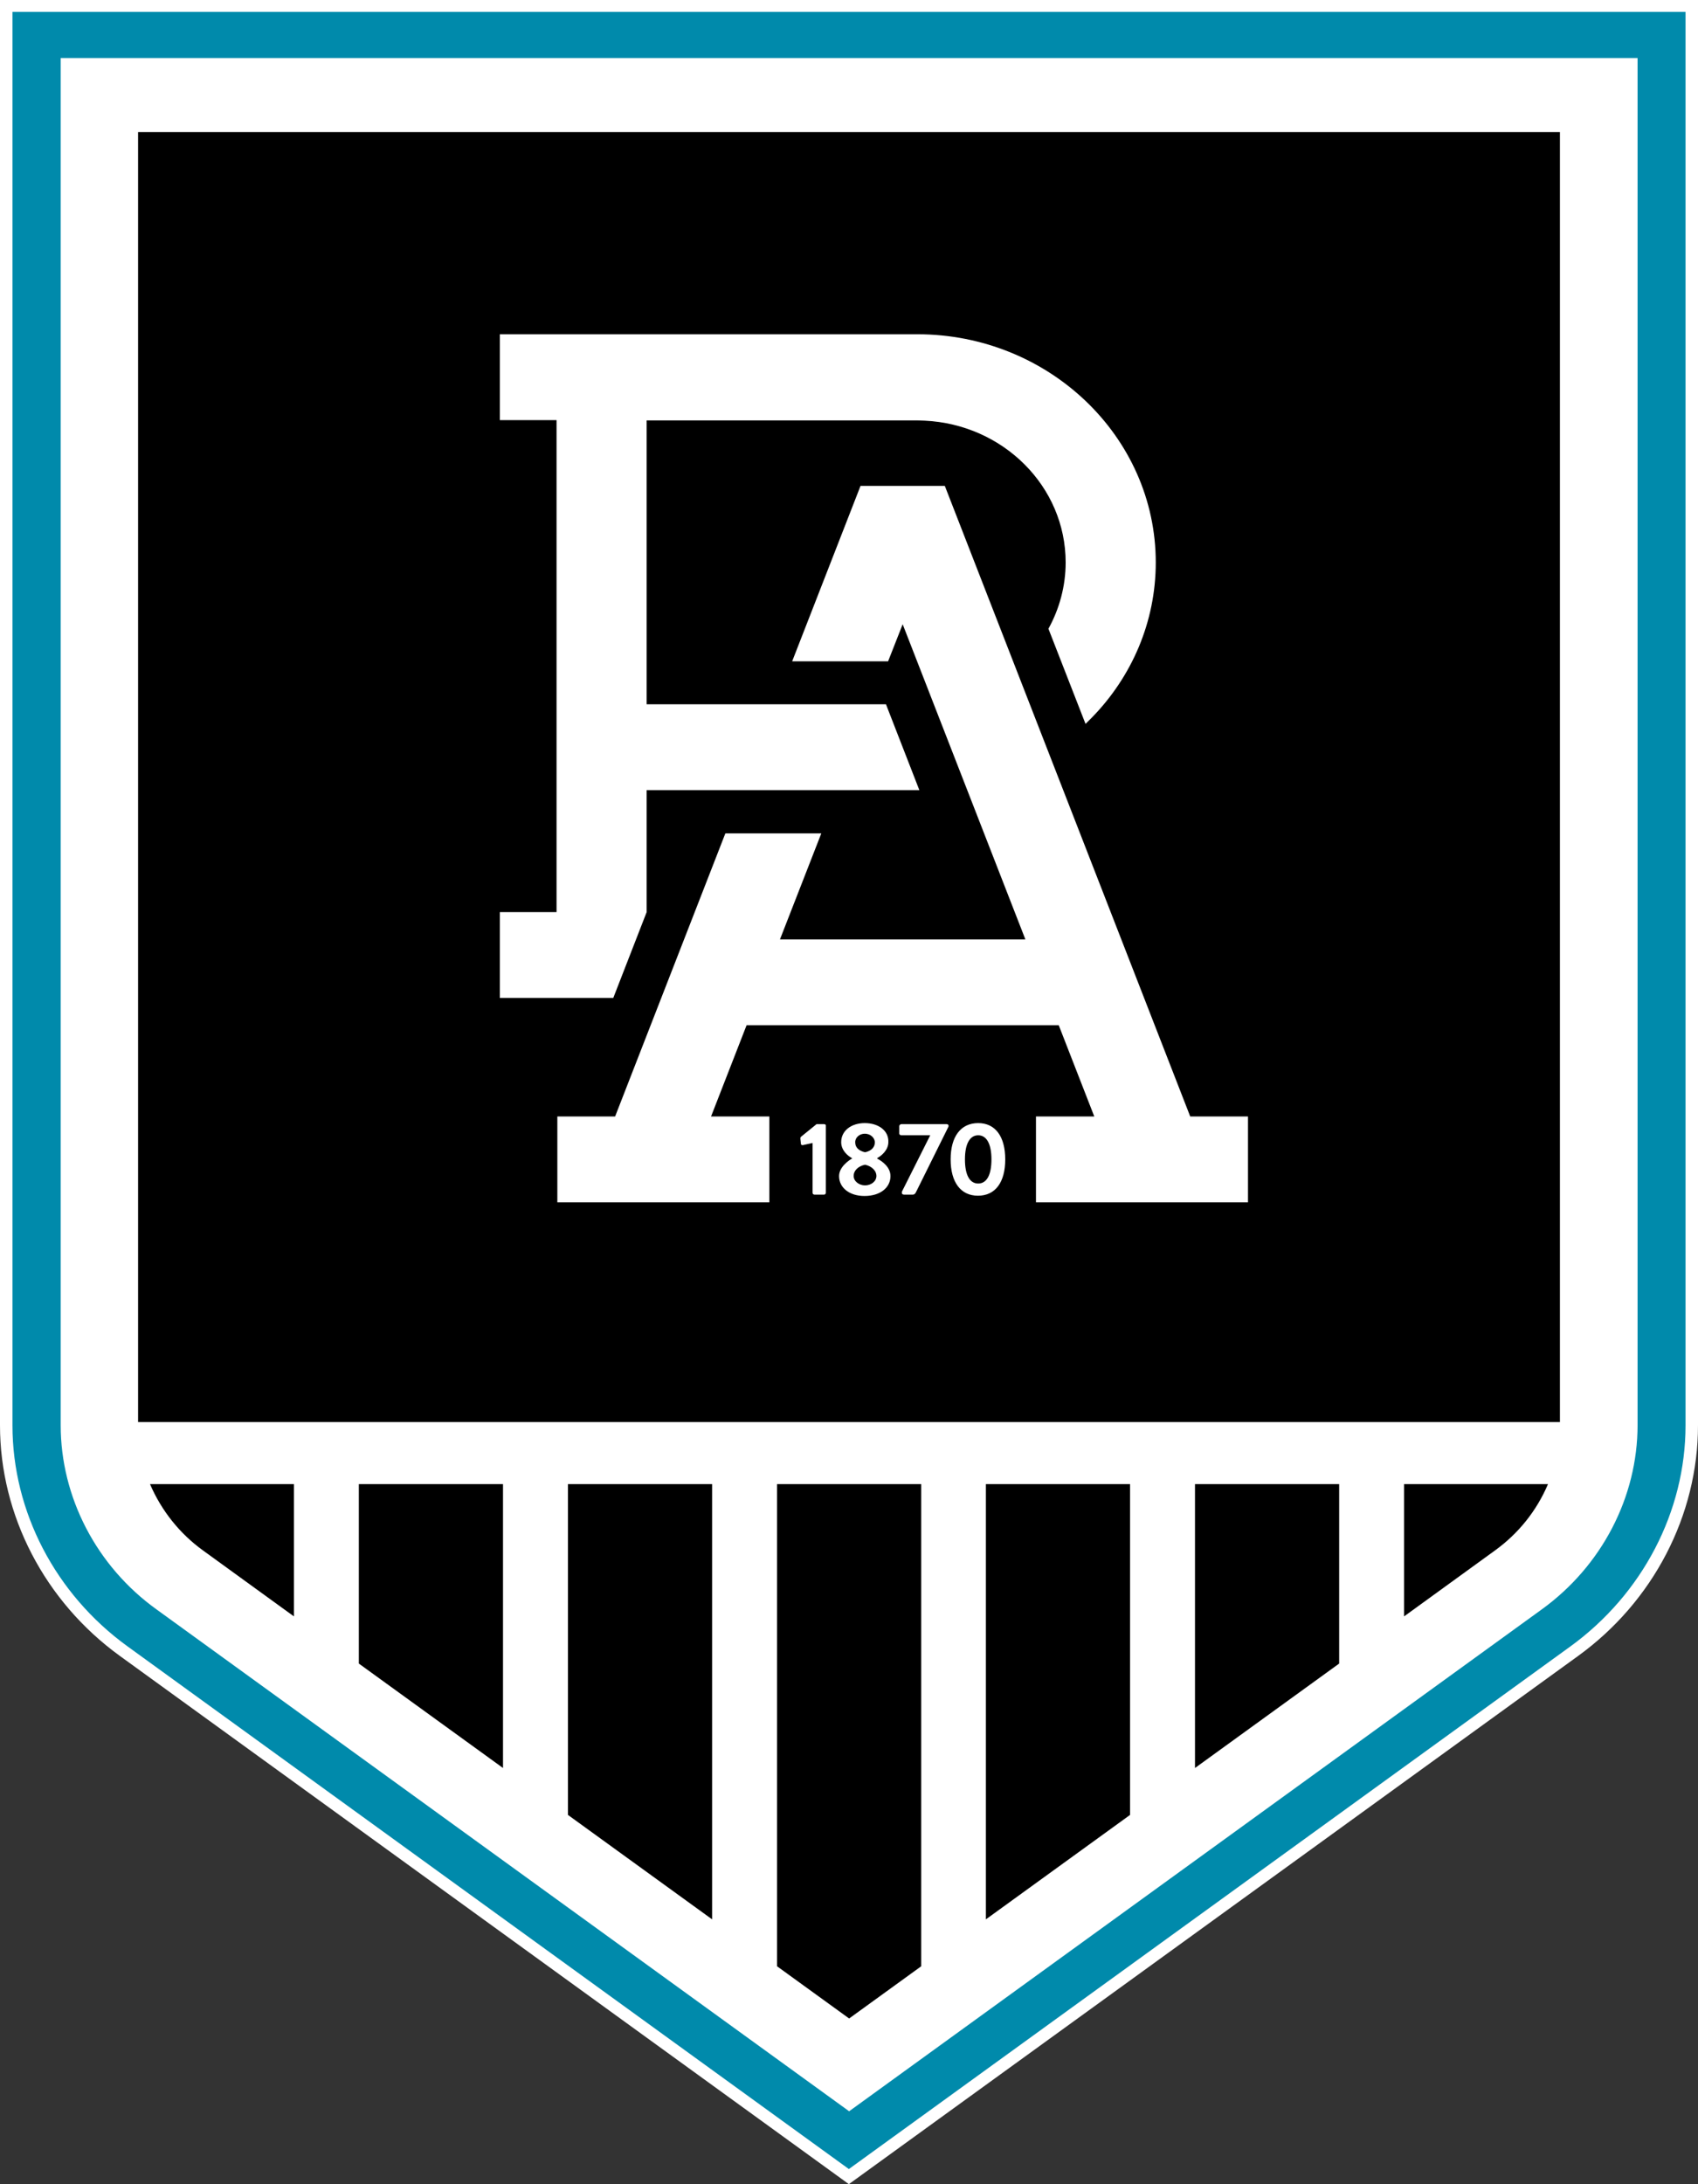
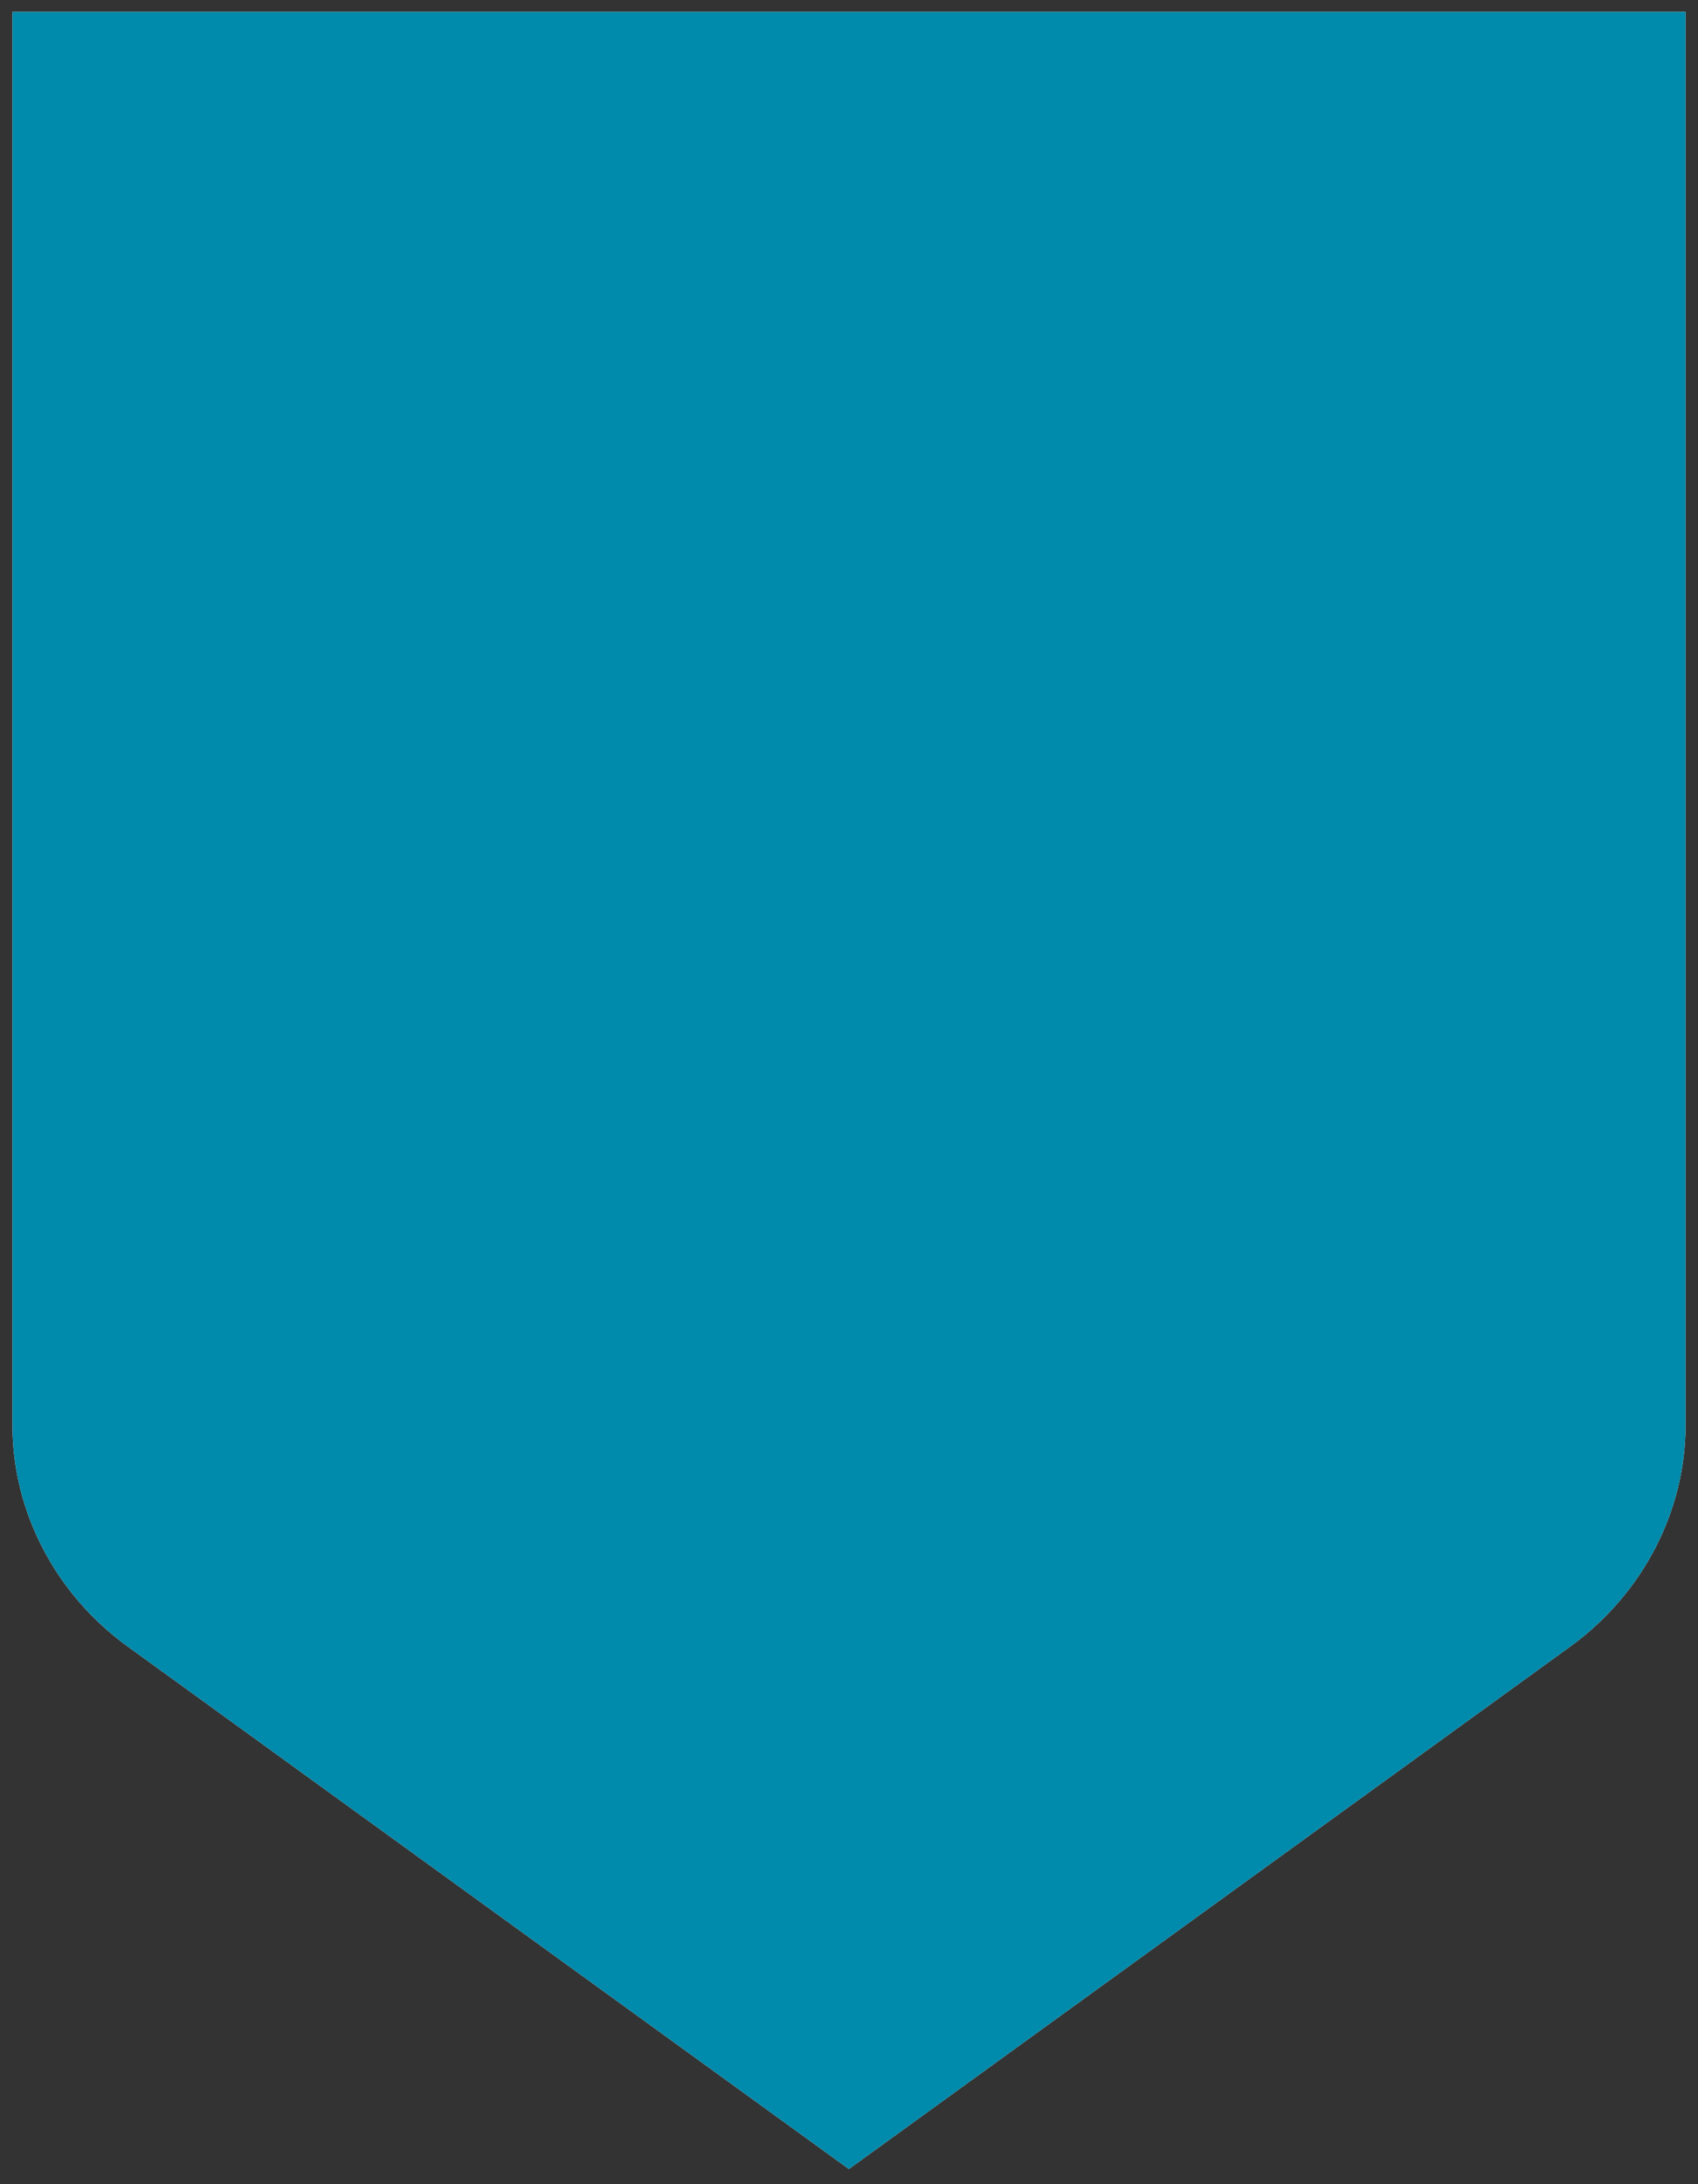
<svg xmlns="http://www.w3.org/2000/svg" version="1.1" id="Layer_1" x="0px" y="0px" viewBox="0 0 640.7 824" style="enable-background:new 0 0 640.7 824;" xml:space="preserve">
  <rect x="0" y="0" width="640.7" height="824" fill="#333333" stroke="none" />
  <style type="text/css">
	.st0{fill-rule:evenodd;clip-rule:evenodd;fill:#FFFFFF;}
	.st1{fill-rule:evenodd;clip-rule:evenodd;fill:#008AAB;}
	.st2{fill-rule:evenodd;clip-rule:evenodd;}
</style>
  <g>
    <path class="st0" d="M320.3,818.3l272.3-197.2c27.1-19.7,43.4-50.8,43.4-83.4V4.5H4.7v533.2c0,32.6,16.2,63.7,43.4,83.4   L320.3,818.3" />
-     <path class="st0" d="M320.3,824L45.2,624.7c-28.3-20.5-45.2-53-45.2-87V0h640.7v537.7c0,34-16.9,66.5-45.2,87L320.3,824" />
    <path class="st1" d="M320.3,818.3l272.3-197.2c27.1-19.7,43.4-50.8,43.4-83.4V4.5H4.7v533.2c0,32.6,16.2,63.7,43.4,83.4   L320.3,818.3" />
-     <path class="st0" d="M22.9,21.9v515.8c0,27.1,13.5,53.2,36.2,69.5l261.3,189.3l261.3-189.3c22.7-16.4,36.2-42.4,36.2-69.6V21.9   H22.9L22.9,21.9z" />
-     <path class="st2" d="M347.6,559.9v181.9l-27.2,19.7l-27.2-19.7V559.9C293.2,559.9,347.6,559.9,347.6,559.9z M426.4,559.9v124.8   L372,724.1V559.9H426.4z M268.7,559.9v164.2l-54.4-39.4V559.9C214.3,559.9,268.7,559.9,268.7,559.9z M505.3,559.9v67.7L450.9,667   V559.9L505.3,559.9L505.3,559.9z M189.8,559.9V667l-54.4-39.4v-67.7C135.4,559.9,189.8,559.9,189.8,559.9z M110.9,559.9v49.9   L76.7,585c-8.9-6.4-15.8-15.1-20.1-25.1L110.9,559.9L110.9,559.9z M584.1,559.9c-4.3,10.1-11.2,18.7-20.1,25.1l-34.2,24.8v-49.9   L584.1,559.9L584.1,559.9z M588.6,49.8v486.7H52.1V49.8H588.6z M356.5,183.3h-31.8l-25.8,66.2h36.2l5.5-14l46.3,118.9h-92.6   l15.6-40h-36.2l-41.6,106.8h-21.8v32.4h80v-32.4h-22l13.4-34.4h117.8l13.4,34.4h-22v32.4h80v-32.4h-21.8L356.5,183.3L356.5,183.3z    M326.3,423.7c-5,0-8.9,2.8-8.9,7.2c0,3.1,2.5,5.2,4.2,6.1c-1.2,0.7-5,3.2-5,6.7c0,4.3,3.8,7.5,9.6,7.5c6,0,9.8-3.2,9.8-7.5   c0-3.4-3.1-5.6-5-6.6v-0.2c1.7-0.9,4.2-3.1,4.2-6C335.4,426.5,331.4,423.7,326.3,423.7z M369.1,423.7c-6.6,0-10.4,5.1-10.4,13.7   c0,8.6,3.8,13.7,10.3,13.7c6.6,0,10.3-5.1,10.3-13.7S375.6,423.7,369.1,423.7L369.1,423.7z M311,424.1h-2.9l-5.9,4.8   c-0.2,0.2-0.2,0.4-0.2,0.7l0.2,1.9c0,0.4,0.4,0.6,0.8,0.5l3.6-0.8V450c0,0.4,0.3,0.7,0.8,0.7h3.5c0.4,0,0.7-0.3,0.7-0.7v-25.2   C311.7,424.4,311.4,424.1,311,424.1L311,424.1z M357.2,424.1h-17.1c-0.4,0-0.8,0.4-0.8,0.8v2.7c0,0.4,0.4,0.7,0.8,0.7H351   l-10.7,21.3v0.4c0,0.6,0.5,0.7,1,0.7h3c0.7,0,1.1-0.4,1.4-1.1l12.2-24.6v-0.3C358,424.4,357.6,424.1,357.2,424.1L357.2,424.1z    M326.4,439.4c2.7,0.6,4.3,2.4,4.3,4.2c0,2.1-2,3.6-4.3,3.6c-2.2,0-4.3-1.5-4.3-3.6C322.1,441.8,323.6,440,326.4,439.4L326.4,439.4   z M369.1,428.3c3.2,0,5,3.3,5,9.1c0,5.9-1.8,9.1-5,9.1s-5-3.2-5-9.1C364.1,431.6,365.9,428.3,369.1,428.3z M326.3,427.7   c2.1,0,3.8,1.5,3.8,3.3c0,1.7-1.2,3.2-3.7,3.7c-2.6-0.6-3.7-2-3.7-3.7C322.6,429.2,324.3,427.7,326.3,427.7z M346.1,126.1H188.6   v32.4H210v185.6h-21.4v32.4h42.8l12.6-32.4v-46h102.9l-12.6-32.4H244V158.6h102.1l2.8,0.1c29.6,1.4,53.2,24.8,53.2,53.5   c0,9-2.4,17.6-6.5,25l14,35.9l2.5-2.5c14.9-15.3,24-35.9,24-58.4C436.1,164.7,395.7,126.1,346.1,126.1L346.1,126.1z" />
  </g>
</svg>